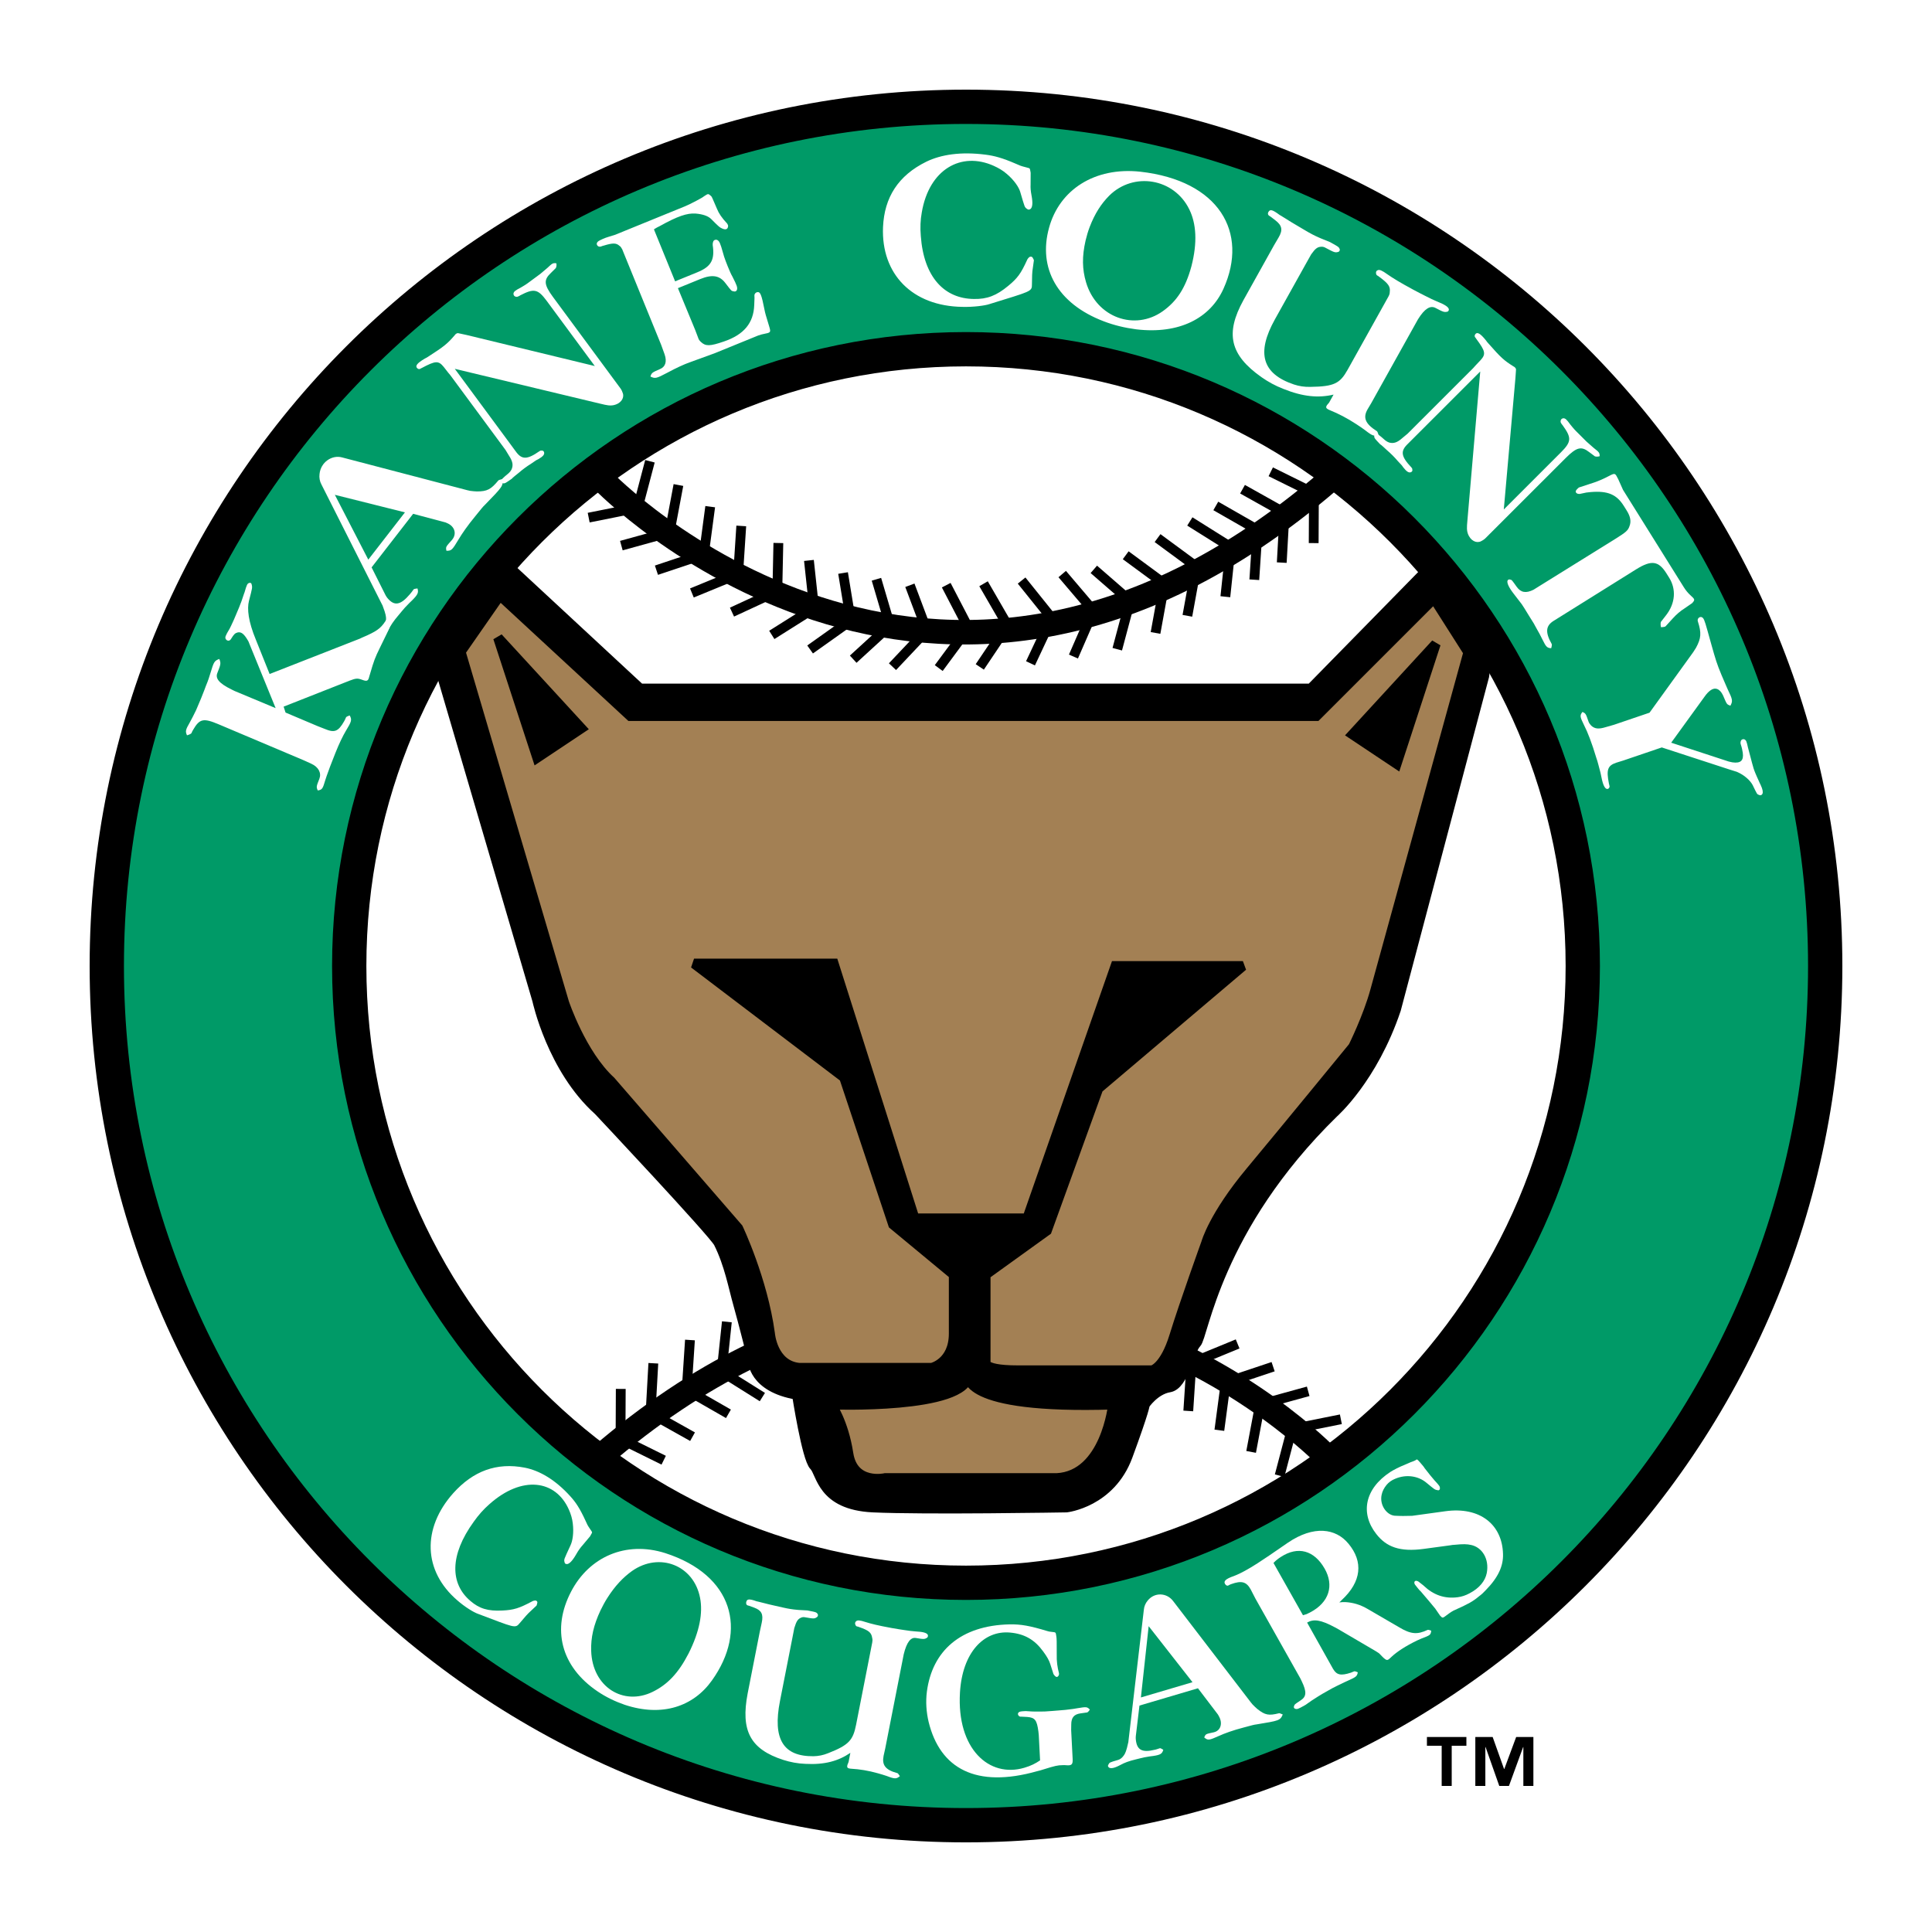
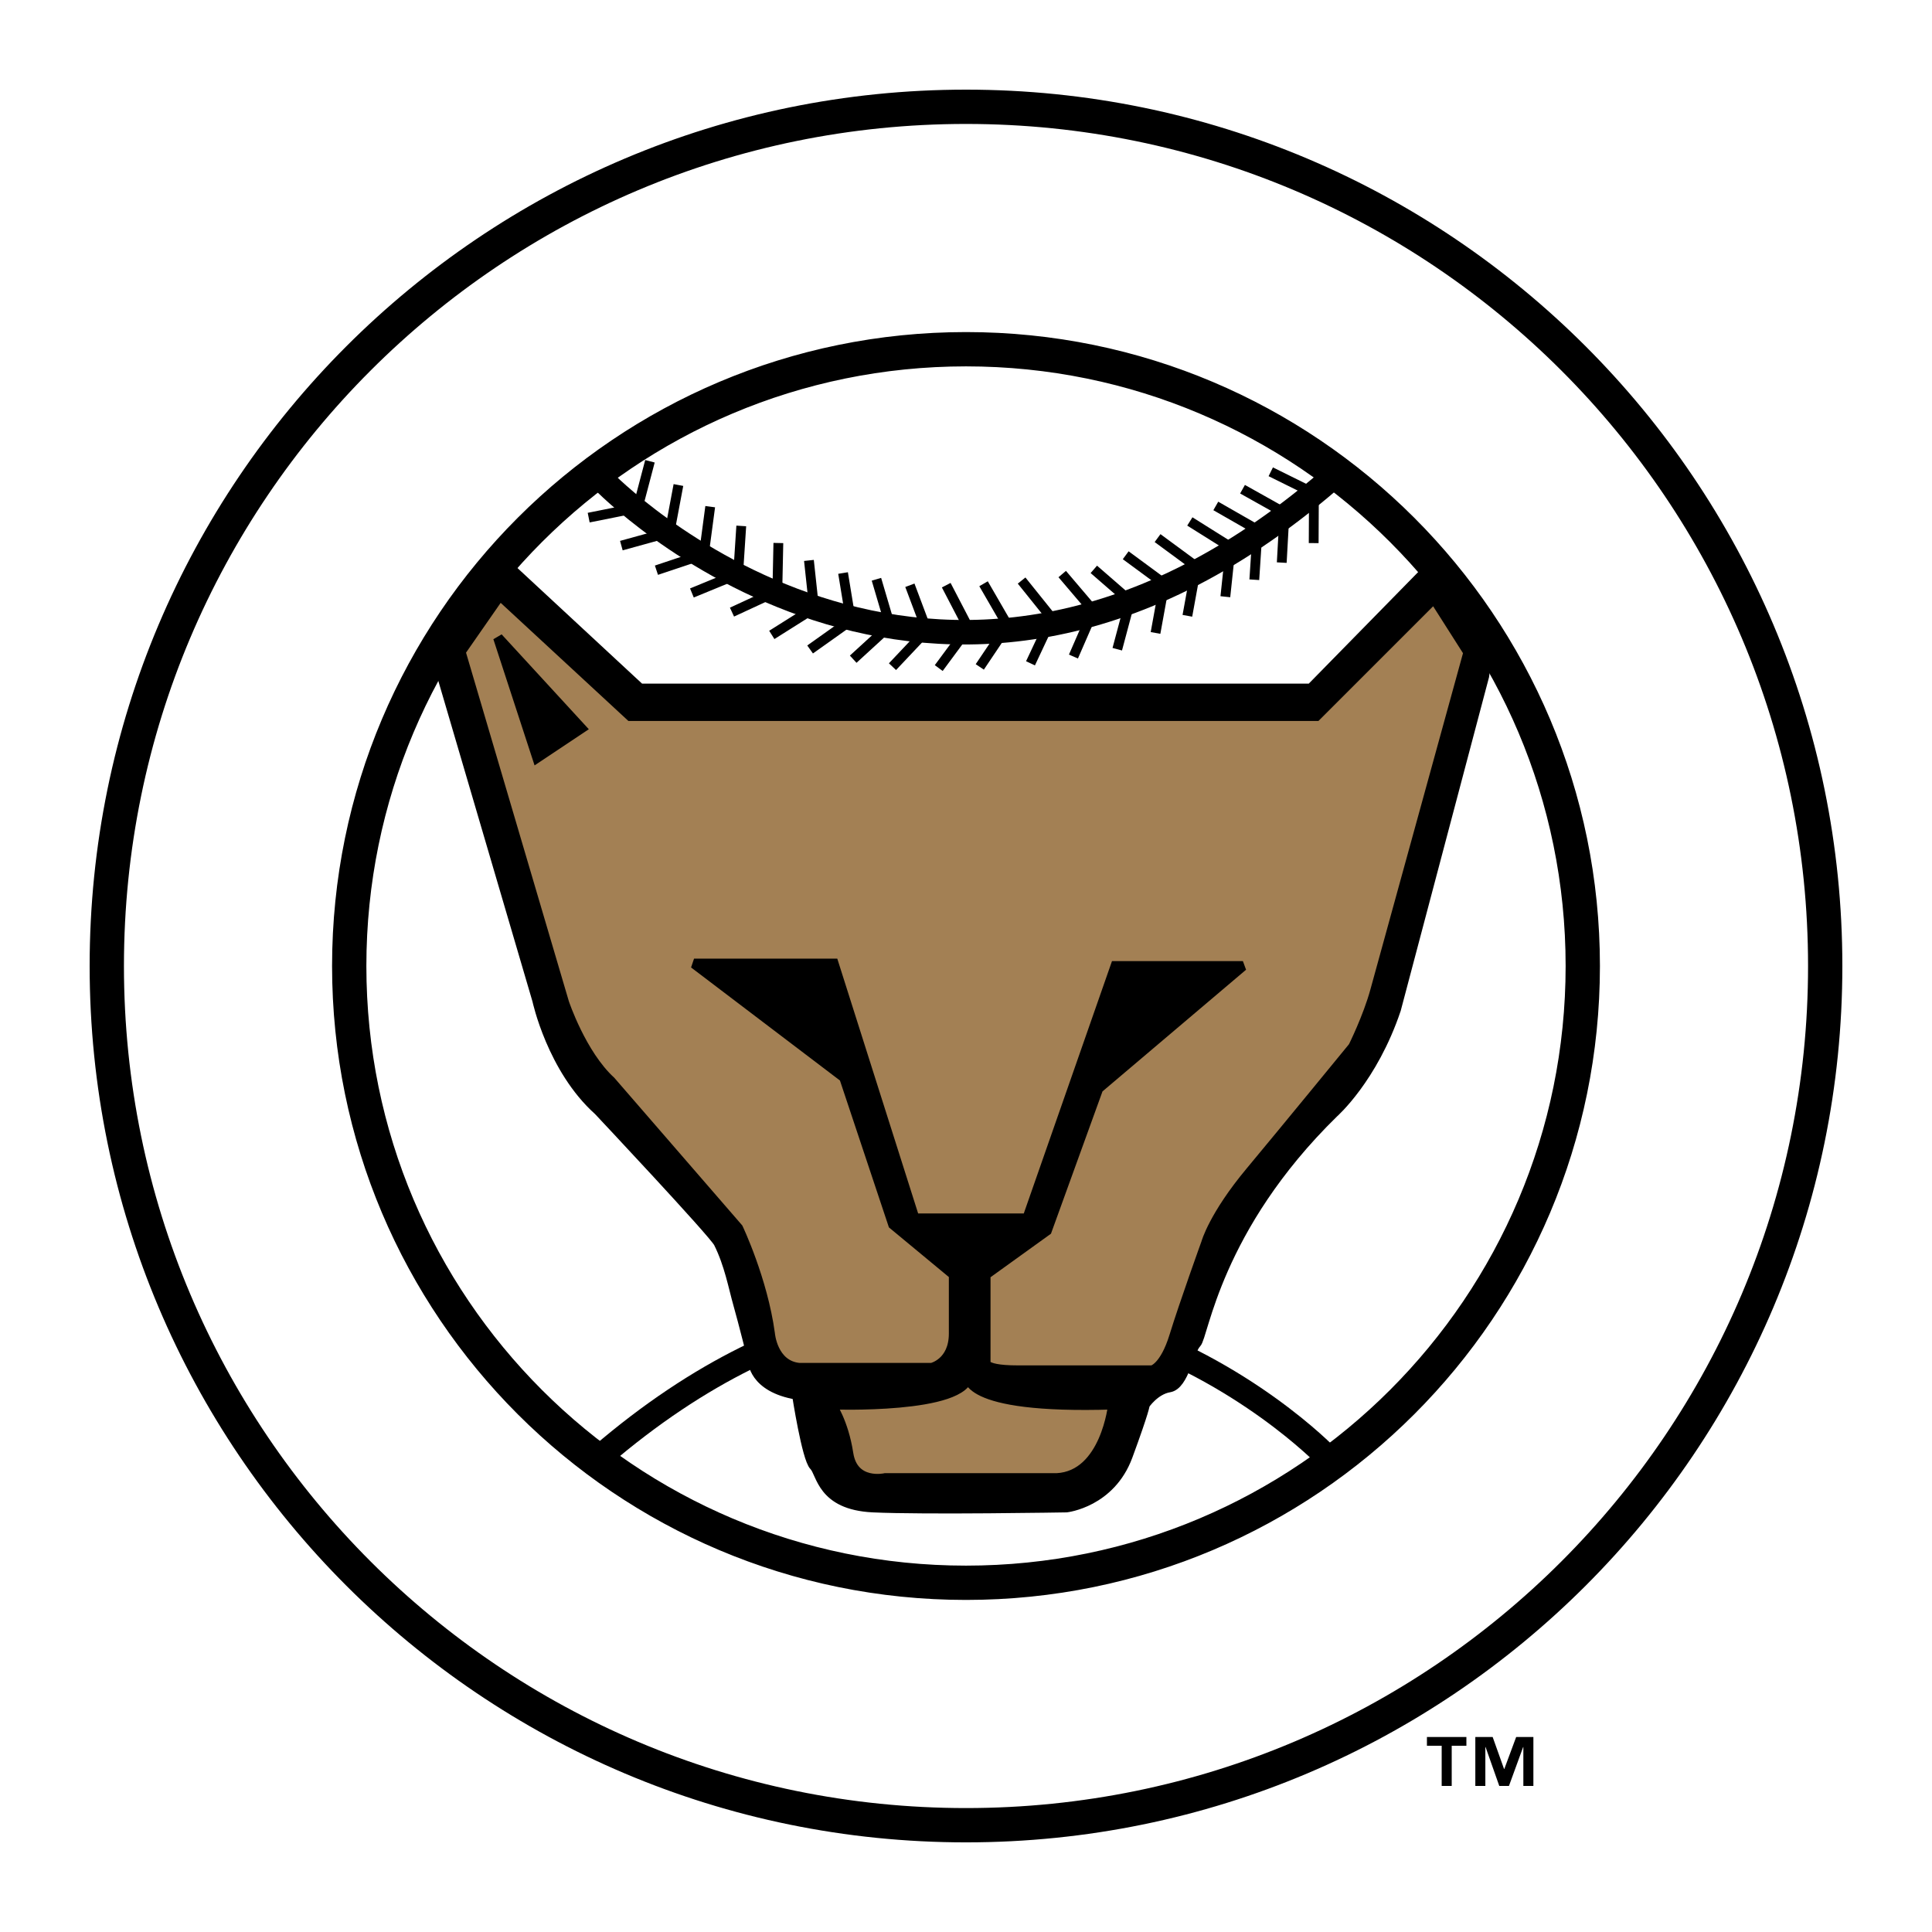
<svg xmlns="http://www.w3.org/2000/svg" version="1.0" id="Layer_1" x="0px" y="0px" width="192.756px" height="192.756px" viewBox="0 0 192.756 192.756" enable-background="new 0 0 192.756 192.756" xml:space="preserve">
  <g>
    <polygon fill-rule="evenodd" clip-rule="evenodd" fill="#FFFFFF" points="0,0 192.756,0 192.756,192.756 0,192.756 0,0  " />
    <path fill="none" stroke="#000000" stroke-width="2.445" stroke-miterlimit="2.613" d="M132.312,145.27   c0,0-32.756-33.979-72.357,0" />
-     <path fill="none" stroke="#000000" stroke-width="0.978" stroke-miterlimit="2.613" d="M133.779,141.602l-4.889,0.979   l-1.223,4.645 M130.519,138.811l-4.806,1.324l-0.888,4.721 M127.02,136.355l-4.729,1.58l-0.635,4.76 M123.479,134.084l-4.611,1.896   l-0.312,4.791 M119.48,132.174l-4.524,2.096l-0.102,4.801 M115.509,129.9l-4.219,2.656l0.514,4.775 M89.699,127.066l-2.121,4.514   l3.008,3.744 M77.224,130.096l-0.891,4.906l3.869,2.846 M61.933,138.572l-0.022,4.986l4.305,2.127 M65.183,136.014l-0.277,4.977   l4.19,2.348 M68.837,133.693l-0.327,4.975l4.167,2.389 M72.52,131.877l-0.526,4.959l4.068,2.551 M81.042,128.473l-1.287,4.818   l3.624,3.15 M85.415,127.742l-1.992,4.57l3.112,3.658 M94.758,126.707l-2.78,4.139l2.405,4.158 M98.853,126.592l-2.963,4.01   l2.215,4.26 M103.468,126.73l-3.423,3.627l1.688,4.494 M107.389,127.479l-3.677,3.367l1.358,4.607 M111.688,128.449l-4.064,2.887   l0.778,4.738" />
-     <path fill-rule="evenodd" clip-rule="evenodd" fill="#009A67" d="M34.842,96.378c0-33.984,27.551-61.536,61.536-61.536   c33.985,0,61.536,27.552,61.536,61.536c0,33.985-27.551,61.536-61.536,61.536C62.394,157.914,34.842,130.363,34.842,96.378   L34.842,96.378L34.842,96.378z M96.378,182.102c47.343,0,85.723-38.381,85.723-85.724s-38.38-85.723-85.723-85.723   c-47.342,0-85.723,38.38-85.723,85.723S49.036,182.102,96.378,182.102L96.378,182.102z" />
    <path fill="none" stroke="#000000" stroke-width="3.422" stroke-miterlimit="2.613" d="M34.842,96.378   c0-33.984,27.551-61.536,61.536-61.536c33.985,0,61.536,27.552,61.536,61.536c0,33.985-27.551,61.536-61.536,61.536   C62.394,157.914,34.842,130.363,34.842,96.378 M96.378,182.102c47.343,0,85.723-38.381,85.723-85.724s-38.38-85.723-85.723-85.723   c-47.342,0-85.723,38.38-85.723,85.723S49.036,182.102,96.378,182.102L96.378,182.102z" />
    <path fill-rule="evenodd" clip-rule="evenodd" stroke="#000000" stroke-width="0.978" stroke-miterlimit="2.613" d="   M43.638,65.883l9.961,33.917c0,0,1.467,6.844,6.112,11c0,0,11.489,12.223,11.978,13.201c1.077,2.152,1.481,4.447,1.956,6.111   c0.489,1.711,1.467,5.621,1.467,5.621s0,2.689,4.4,3.424c0,0,0.978,6.355,1.711,7.088c0.733,0.734,0.733,3.912,5.867,4.156   c5.134,0.244,19.312,0,19.312,0s4.4-0.488,6.111-5.133c1.711-4.646,1.711-5.135,1.711-5.135s0.979-1.467,2.445-1.711   c1.466-0.244,1.955-3.666,2.689-4.4c0.733-0.732,1.955-11.488,13.688-22.979c0,0,3.911-3.422,6.233-10.328l8.801-33.245   l0.366-2.628l-5.439-8.616l-12.223,12.467H63.866L49.505,55.372L43.638,65.883L43.638,65.883z" />
    <path fill-rule="evenodd" clip-rule="evenodd" fill="#A38054" stroke="#000000" stroke-width="0.978" stroke-miterlimit="2.613" d="   M69.244,96.133h13.934l8.067,25.423h11.245l8.801-25.179h12.712l-14.423,12.224l-5.134,14.178l-6.111,4.4v8.555   c0,0-0.734,0.979,3.178,0.979c3.911,0,13.444,0,13.444,0s1.223-0.244,2.2-3.422s3.179-9.289,3.179-9.289s0.733-2.689,4.4-7.09   c3.666-4.4,10.267-12.467,10.267-12.467s1.467-2.934,2.2-5.621c0.733-2.691,9.289-33.736,9.289-33.736l-3.423-5.378l-11.733,11.733   H62.888L49.872,59.406l-3.911,5.622l10.328,35.017c0,0,1.711,5.135,4.645,7.822l12.711,14.668c0,0,2.445,5.133,3.178,10.512   c0,0,0.244,3.178,2.933,3.422h13.2c0,0,2.2-0.488,2.2-3.422s0-5.867,0-5.867l-6.05-5.012l-4.889-14.666L69.244,96.133   L69.244,96.133z" />
    <path fill-rule="evenodd" clip-rule="evenodd" fill="#A38054" stroke="#000000" stroke-width="0.978" stroke-miterlimit="2.613" d="   M82.934,140.135c0,0,13.444,0.488,13.689-2.934c0,0-0.978,3.422,14.422,2.934c0,0-0.732,7.09-5.622,7.334H88.312   c0,0-3.178,0.734-3.667-2.445C84.156,141.846,82.934,140.135,82.934,140.135L82.934,140.135z" />
    <polygon fill-rule="evenodd" clip-rule="evenodd" stroke="#000000" stroke-width="0.978" stroke-miterlimit="2.613" points="   53.599,75.6 58,72.666 49.688,63.622 53.599,75.6  " />
-     <polygon fill-rule="evenodd" clip-rule="evenodd" stroke="#000000" stroke-width="0.978" stroke-miterlimit="2.613" points="   139.34,76.21 134.939,73.277 143.251,64.232 139.34,76.21  " />
    <path fill-rule="evenodd" clip-rule="evenodd" fill="#FFFFFF" d="M18.657,73.364c-0.182-0.409-0.145-0.549,0.275-1.281   c0.205-0.379,0.417-0.777,0.627-1.222l0.136-0.32l0.366-0.865l0.315-0.798l0.172-0.459c0.215-0.509,0.345-0.919,0.45-1.274   c0.332-1.102,0.38-1.214,0.881-1.401c0.174,0.428,0.153,0.53-0.187,1.385c-0.223,0.527,0.102,1.02,1.406,1.659   c0.094,0.04,0.199,0.106,0.312,0.154l4.091,1.708l-2.646-6.487c-0.025-0.099-0.077-0.188-0.129-0.276   c-0.4-0.68-0.678-0.863-1.02-0.787c-0.251,0.071-0.356,0.16-0.638,0.618c-0.032,0.076-0.101,0.134-0.163,0.175   c-0.142,0.073-0.311,0.001-0.385-0.14c-0.083-0.169-0.054-0.29,0.393-1.032c0.083-0.143,0.162-0.331,0.436-0.925l0.223-0.526   l0.127-0.302l0.143-0.339l0.251-0.647l0.27-0.796l0.032-0.075c0.224-0.792,0.283-0.878,0.443-0.943   c0.116-0.063,0.239,0.012,0.253,0.084c0.106,0.377,0.095,0.351-0.25,1.691c-0.206,0.8-0.07,2.055,0.688,3.884l1.371,3.419   l9.014-3.532l0.169-0.083l0.543-0.237c1.156-0.532,1.478-0.817,2.022-1.74c0.032-0.075,0.121-0.126,0.404-0.273   c0.24,0.324,0.216,0.38-0.124,1.08l-0.151,0.358l-0.227,0.481l-0.655,1.342c-0.479,0.974-0.596,1.301-0.948,2.505   c-0.029,0.121-0.078,0.234-0.113,0.374c-0.101,0.446-0.246,0.473-0.705,0.301c-0.459-0.172-0.623-0.152-1.258,0.089l-6.574,2.59   l0.193,0.591l3.199,1.353l0.685,0.268c0.998,0.422,1.365,0.289,1.959-0.747c0.074-0.124,0.122-0.237,0.177-0.369   c0.032-0.076,0.093-0.116,0.38-0.217c0.237,0.434,0.193,0.592-0.387,1.545c-0.306,0.513-0.663,1.25-1.049,2.219l-0.276,0.704   l-0.252,0.648c-0.319,0.863-0.404,1.115-0.465,1.312c-0.264,0.888-0.304,0.98-0.757,1.055c-0.16-0.356-0.144-0.394,0.163-1.173   c0.213-0.554-0.064-1.159-0.828-1.503l-0.82-0.37l-8.375-3.541c-1.543-0.652-1.923-0.592-2.583,0.549   c-0.067,0.105-0.107,0.199-0.154,0.312C19.059,73.201,18.962,73.271,18.657,73.364L18.657,73.364z" />
    <path fill-rule="evenodd" clip-rule="evenodd" fill="#FFFFFF" d="M38.092,60.266l-6.025-11.937c-0.17-0.313-0.23-0.669-0.188-1.025   c0.112-1.179,1.224-1.946,2.25-1.668l12.486,3.27c0.089,0.018,0.195,0.047,0.285,0.065c0.236,0.028,0.473,0.057,0.677,0.06   c1.035,0,1.401-0.206,2.135-1.084c0.037-0.05,0.107-0.073,0.402-0.154c0.117,0.685,0.037,0.752-1.754,2.596   c-0.169,0.152-0.333,0.363-0.912,1.077c-0.809,0.977-1.374,1.805-1.698,2.355c-0.637,1.057-0.7,1.137-1.211,1.128   c-0.079-0.397-0.063-0.385,0.549-1.074c0.508-0.588,0.296-1.347-0.46-1.675c-0.109-0.059-0.231-0.101-0.366-0.128l-3.043-0.809   l-4.145,5.345l1.402,2.793c0.056,0.095,0.112,0.19,0.18,0.269c0.67,0.804,1.288,0.74,2.238-0.385   c0.129-0.133,0.226-0.291,0.351-0.453c0.021-0.06,0.09-0.084,0.406-0.124c0.125,0.406,0.048,0.605-0.534,1.188   c-0.146,0.12-0.336,0.334-0.709,0.716l-0.268,0.311L39.8,61.331c-0.521,0.605-0.838,1.082-1.059,1.531   c-0.375,0.718-0.627,0.91-0.812,0.948c-0.144,0.018-0.24-0.057-0.238-0.159c-0.041-0.315-0.037-0.287,0.589-1.094   c0.15-0.195,0.232-0.466,0.237-0.773c0.015-0.22-0.044-0.577-0.304-1.243C38.188,60.443,38.148,60.36,38.092,60.266L38.092,60.266   L38.092,60.266z M40.401,51.119l-6.993-1.751l3.337,6.466L40.401,51.119L40.401,51.119z" />
    <path fill-rule="evenodd" clip-rule="evenodd" fill="#FFFFFF" d="M46.573,33.427l12.771,3.093l-4.794-6.494   c-0.898-1.216-1.286-1.26-2.648-0.559c-0.032,0.024-0.081,0.061-0.126,0.069c-0.083,0.06-0.188,0.088-0.275,0.075   c-0.199-0.03-0.293-0.19-0.271-0.333c0.042-0.183,0.146-0.284,0.715-0.579c0.209-0.129,0.464-0.266,0.694-0.436l0.148-0.109   l0.477-0.352l0.509-0.376l0.116-0.085c0.267-0.222,0.518-0.434,0.719-0.606c0.495-0.467,0.56-0.516,0.902-0.464   c0.032,0.18,0.006,0.352-0.056,0.473l-0.498,0.495c-0.717,0.682-0.7,1.152,0.222,2.401l6.735,9.123   c0.097,0.132,0.173,0.304,0.233,0.488c0.147,0.475-0.2,1.036-0.981,1.182c-0.299,0.042-0.475,0.045-1.348-0.174l-14.441-3.461   l5.546,7.513l0.521,0.708c0.603,0.85,1.126,0.871,2.382-0.007c0.067-0.049,0.128-0.069,0.213-0.056   c0.164-0.019,0.261,0.113,0.256,0.244c0.003,0.175-0.125,0.345-0.589,0.612l-0.222,0.113l-0.489,0.335   c-0.452,0.282-0.846,0.573-1.249,0.922l-0.383,0.308l-0.217,0.186c-0.021,0.041-0.071,0.078-0.104,0.102   c-0.604,0.42-0.653,0.456-0.812,0.447c-0.119,0.011-0.221-0.092-0.207-0.178c0.042-0.286,0.055-0.269,0.742-0.852   c0.12-0.114,0.21-0.232,0.272-0.354c0.18-0.411,0.133-0.783-0.247-1.366l-0.351-0.579l-0.085-0.116l-5.425-7.348l-0.21-0.251   l-0.453-0.58c-0.519-0.633-0.813-0.619-2.179,0.11c-0.062,0.021-0.095,0.044-0.128,0.068c-0.115,0.084-0.27,0.047-0.367-0.084   c-0.146-0.198-0.004-0.455,0.812-0.93c0.111-0.057,0.206-0.101,0.305-0.173c1.618-1.043,1.918-1.29,2.643-2.13   c0.112-0.158,0.206-0.203,0.296-0.218l0.017-0.012l0.269,0.055L46.573,33.427L46.573,33.427z" />
    <path fill-rule="evenodd" clip-rule="evenodd" fill="#FFFFFF" d="M64.892,37.565c0.131-0.384,0.168-0.399,0.955-0.742   c0.53-0.216,0.716-0.733,0.461-1.467l-0.34-0.942l-0.023-0.057l-3.502-8.589l-0.385-0.946l-0.035-0.03   c-0.045-0.113-0.129-0.211-0.217-0.264c-0.316-0.29-0.654-0.307-1.555-0.028c-0.084,0.012-0.178,0.051-0.254,0.081   c-0.094,0.039-0.204,0.04-0.284,0.006c-0.167-0.086-0.218-0.265-0.136-0.387c0.064-0.114,0.151-0.171,0.56-0.359   c0.095-0.039,0.188-0.077,0.284-0.116l0.292-0.096l0.667-0.207l0.132-0.053l0.794-0.325l1.457-0.594l4.578-1.866   c0.246-0.1,0.56-0.25,1.124-0.546c0.507-0.273,0.65-0.353,0.748-0.437c0.453-0.295,0.427-0.307,0.736-0.035   c0.069,0.06,0.107,0.154,0.589,1.282c0.176,0.435,0.472,0.888,1.014,1.461c0.058,0.087,0.097,0.181,0.089,0.273   c-0.043,0.326-0.278,0.4-0.735,0.145c-0.114-0.063-0.236-0.146-0.95-0.871c-0.255-0.248-0.636-0.424-1.271-0.518   c-0.824-0.127-1.634,0.048-3.219,0.871l-0.65,0.353l-0.238,0.119l-0.144,0.081l-0.192,0.123l2.113,5.185l2.194-0.895   c1.38-0.563,1.779-1.211,1.556-2.731c-0.008-0.128,0.01-0.246,0.055-0.353c0.067-0.159,0.264-0.217,0.405-0.143   c0.202,0.116,0.29,0.279,0.57,1.291c0.098,0.402,0.371,1.128,0.715,1.915c0.061,0.152,0.15,0.314,0.23,0.458   c0.447,0.877,0.497,1.056,0.453,1.272c-0.029,0.144-0.154,0.217-0.271,0.199c-0.335-0.062-0.248-0.01-0.898-0.848   c-0.566-0.74-1.288-0.887-2.499-0.394l-2.231,0.91l1.716,4.154l0.305,0.803c0.042,0.158,0.142,0.295,0.279,0.415   c0.461,0.43,0.882,0.435,2.295-0.053c1.995-0.68,2.954-1.844,3.019-3.635c0.037-0.721,0.029-0.85,0.018-0.934   c-0.017-0.148,0.097-0.303,0.255-0.347c0.326-0.066,0.438,0.153,0.768,1.828c0.039,0.205,0.102,0.465,0.461,1.621   c0.167,0.572,0.149,0.58-0.587,0.725c-0.102,0.02-0.223,0.046-0.534,0.151l-0.908,0.371l-3.443,1.403l-2.498,0.908   c-0.556,0.205-1.211,0.494-2.243,1.047C65.481,37.766,65.359,37.794,64.892,37.565L64.892,37.565z" />
    <path fill-rule="evenodd" clip-rule="evenodd" fill="#FFFFFF" d="M88.099,22.659c0.13-2.964,1.515-5.146,4.319-6.526   c1.462-0.712,3.441-1.02,5.917-0.701c0.88,0.112,1.68,0.328,3.014,0.905c0.411,0.18,0.556,0.239,0.657,0.259l0.655,0.176   l0.021,0.02c0.062,0,0.082,0.06,0.147,0.448c0.002,0.082,0.002,0.163-0.007,1.165c-0.017,0.306,0.007,0.653,0.095,1.101   c0.151,0.795,0.074,1.144-0.067,1.31c-0.101,0.103-0.243,0.125-0.326,0.064c-0.329-0.221-0.246-0.099-0.735-1.729   c-0.126-0.448-0.584-1.158-1.348-1.803c-0.371-0.323-0.804-0.583-1.297-0.803c-3.245-1.455-6.453,0.339-7.18,4.659   c-0.135,0.738-0.167,1.515-0.096,2.331c0.291,4.124,2.359,6.266,5.302,6.294c1.308,0.026,2.244-0.332,3.417-1.306   c0.933-0.766,1.274-1.24,1.892-2.596c0.04-0.103,0.121-0.185,0.201-0.268c0.123-0.083,0.266-0.064,0.328,0.017   c0.062,0.101,0.104,0.183,0.146,0.284l-0.151,1.084c-0.02,0.165-0.037,0.389-0.047,1.329c0.009,0.735-0.095,0.676-4.248,1.969   c-0.428,0.148-1.59,0.304-2.673,0.275C91.009,30.554,87.906,27.34,88.099,22.659L88.099,22.659z" />
    <path fill-rule="evenodd" clip-rule="evenodd" fill="#FFFFFF" d="M104.667,22.713c1.033-3.765,4.531-6.074,9.099-5.582   c7.857,0.885,10.833,6.058,8.305,11.668c-1.317,2.939-4.4,4.571-8.712,4.058c-1.121-0.145-2.213-0.407-3.252-0.805   C105.488,30.287,103.546,26.75,104.667,22.713L104.667,22.713L104.667,22.713z M108.355,28.162   c1.054,3.555,4.881,4.855,7.644,2.895c1.395-0.988,2.28-2.309,2.866-4.479c0.62-2.394,0.484-4.275-0.205-5.681   c-1.519-3.119-5.562-3.779-7.99-1.379c-0.807,0.813-1.441,1.795-1.95,3.122c-0.17,0.443-0.3,0.895-0.41,1.352   C107.941,25.603,107.972,26.872,108.355,28.162L108.355,28.162z" />
    <path fill-rule="evenodd" clip-rule="evenodd" fill="#FFFFFF" d="M130.345,26.216l-3.143,5.639   c-1.88,3.373-1.278,5.438,1.894,6.505c0.513,0.168,1.049,0.257,1.645,0.238c2.379-0.031,2.952-0.343,3.717-1.717l3.512-6.299   l0.557-1c0.069-0.125,0.132-0.278,0.13-0.442c0.07-0.545-0.118-0.837-1.048-1.52c-0.062-0.058-0.133-0.097-0.205-0.137   c-0.053-0.029-0.104-0.105-0.11-0.178c-0.046-0.167,0.032-0.31,0.171-0.35c0.178-0.065,0.394,0.008,0.978,0.428   c0.489,0.342,1.2,0.786,2.531,1.504l0.759,0.4l0.474,0.24c0.474,0.242,0.824,0.412,1.129,0.536c0.879,0.351,1.118,0.553,1.201,0.74   c0.05,0.122-0.02,0.246-0.113,0.288c-0.324,0.077-0.404,0.055-1.218-0.375c-0.492-0.251-1.054,0.044-1.733,1.139   c-0.08,0.143-0.169,0.303-0.249,0.446l-4.417,7.923l-0.376,0.633c-0.448,0.803-0.246,1.406,0.928,2.154   c0.053,0.03,0.088,0.095,0.185,0.383c-0.438,0.154-0.617,0.1-1.334-0.463c-0.282-0.204-0.584-0.419-0.877-0.605   c-0.925-0.609-1.836-1.071-2.6-1.379c-0.459-0.186-0.49-0.296-0.334-0.536l0.068-0.08l0.136-0.158l0.169-0.304l0.277-0.499   c-1.506,0.353-3.045,0.22-5.013-0.572c-0.809-0.312-1.522-0.709-2.179-1.169c-3.157-2.227-3.628-4.36-1.805-7.672l3.063-5.496   l0.455-0.775c0.437-0.739,0.337-1.192-0.316-1.697c-0.522-0.408-0.593-0.448-0.646-0.477c-0.106-0.06-0.155-0.227-0.037-0.396   c0.157-0.24,0.376-0.211,1.1,0.333l0.126,0.07l1.095,0.68l0.633,0.375l0.686,0.406c0.543,0.327,0.981,0.547,1.357,0.71l0.207,0.091   l0.915,0.37c0.073,0.041,0.144,0.08,0.215,0.12c0.589,0.329,0.679,0.378,0.744,0.555c0.066,0.13-0.013,0.273-0.124,0.305   c-0.333,0.095-0.404,0.055-1.307-0.424c-0.125-0.07-0.252-0.094-0.371-0.09c-0.403,0.009-0.611,0.174-1.03,0.759L130.345,26.216   L130.345,26.216z" />
    <path fill-rule="evenodd" clip-rule="evenodd" fill="#FFFFFF" d="M151.193,37.741l-1.159,13.088l5.708-5.705   c1.068-1.069,1.055-1.459,0.158-2.702c-0.028-0.029-0.07-0.073-0.086-0.116c-0.072-0.072-0.116-0.173-0.114-0.26   c0-0.202,0.144-0.317,0.288-0.317c0.188,0.014,0.304,0.101,0.679,0.622c0.159,0.188,0.332,0.419,0.534,0.621l0.13,0.131l0.42,0.418   l0.446,0.447l0.102,0.101c0.261,0.232,0.505,0.448,0.708,0.622c0.535,0.419,0.593,0.477,0.593,0.824   c-0.174,0.057-0.348,0.057-0.478,0.014l-0.562-0.419c-0.78-0.606-1.243-0.52-2.34,0.577l-8.021,8.015   c-0.116,0.116-0.274,0.218-0.448,0.304c-0.448,0.217-1.055-0.044-1.314-0.794c-0.086-0.289-0.114-0.462-0.028-1.358l1.275-14.792   l-6.604,6.601l-0.622,0.621c-0.751,0.723-0.693,1.242,0.36,2.354c0.058,0.059,0.088,0.116,0.088,0.203   c0.043,0.159-0.072,0.274-0.204,0.288c-0.171,0.029-0.36-0.072-0.692-0.491l-0.145-0.202l-0.404-0.434   c-0.346-0.404-0.692-0.751-1.097-1.098l-0.361-0.333l-0.217-0.187c-0.044-0.015-0.086-0.058-0.116-0.087   c-0.506-0.534-0.548-0.578-0.563-0.737c-0.028-0.115,0.06-0.23,0.146-0.23c0.288,0,0.274,0.014,0.953,0.606   c0.13,0.101,0.26,0.174,0.39,0.217c0.433,0.116,0.795,0.015,1.314-0.448l0.521-0.433l0.102-0.101l6.458-6.456l0.217-0.245   l0.506-0.534c0.549-0.606,0.492-0.896-0.434-2.138c-0.028-0.059-0.058-0.087-0.086-0.117c-0.101-0.101-0.086-0.259,0.028-0.375   c0.174-0.173,0.449-0.072,1.04,0.665c0.072,0.101,0.13,0.188,0.218,0.275c1.271,1.444,1.56,1.705,2.499,2.297   c0.173,0.087,0.23,0.173,0.259,0.261l0.016,0.014l-0.016,0.274L151.193,37.741L151.193,37.741z" />
    <path fill-rule="evenodd" clip-rule="evenodd" fill="#FFFFFF" d="M161.93,48.877l6.06,9.703c0.194,0.312,0.413,0.584,0.684,0.826   c0.442,0.398,0.446,0.443,0.147,0.774l-0.018,0.011l-0.724,0.5c-0.433,0.271-0.823,0.611-1.18,1.003l-0.715,0.784   c-0.041,0.049-0.14,0.085-0.468,0.098c-0.046-0.188-0.046-0.381-0.014-0.521l0.507-0.654c0.968-1.229,1.026-2.64,0.321-3.766   l-0.249-0.398c-0.8-1.282-1.5-1.399-3.059-0.425l-7.71,4.816l-0.503,0.313c-0.78,0.487-0.866,1.119-0.204,2.295   c0.032,0.052,0.041,0.142-0.042,0.436c-0.396-0.018-0.518-0.134-0.849-0.819c-0.192-0.386-0.396-0.788-0.726-1.354l-0.155-0.287   l-0.477-0.763c-0.437-0.738-0.584-0.936-0.693-1.109l-0.031-0.051l-0.764-0.992c-0.585-0.743-0.692-1.109-0.676-1.312   c0.025-0.112,0.103-0.184,0.204-0.175c0.271,0.048,0.204,0.018,0.721,0.73c0.414,0.585,0.927,0.673,1.68,0.299l0.59-0.368   l7.618-4.733c1.021-0.64,1.225-0.814,1.368-1.241c0.178-0.449,0.113-0.938-0.266-1.544l-0.293-0.468   c-0.714-1.144-1.586-1.538-3.326-1.391c-0.136,0.013-0.289,0.037-0.425,0.048l-0.64,0.135l-0.046,0.005   c-0.074-0.003-0.175-0.011-0.253-0.06c-0.117-0.071-0.146-0.197-0.082-0.285c0.071-0.118,0.182-0.21,0.274-0.293l0.019-0.01   l1.539-0.504c0.435-0.152,0.911-0.353,1.437-0.632c0.638-0.327,0.62-0.316,0.938,0.305L161.93,48.877L161.93,48.877z" />
    <path fill-rule="evenodd" clip-rule="evenodd" fill="#FFFFFF" d="M172.645,70.407c-0.395-0.146-0.343-0.121-0.736-1.023   c-0.32-0.689-0.806-0.848-1.27-0.497c-0.173,0.124-0.366,0.319-0.584,0.631l-3.319,4.581l5.562,1.821   c0.175,0.07,0.356,0.095,0.544,0.139c0.84,0.125,1.142-0.194,1.035-0.956c-0.035-0.226-0.088-0.51-0.2-0.838   c-0.039-0.116-0.034-0.227,0.012-0.35c0.057-0.148,0.25-0.215,0.386-0.132c0.137,0.084,0.188,0.174,0.329,0.838l0.012,0.039   l0.232,0.871l0.145,0.555l0.106,0.375c0.06,0.239,0.152,0.509,0.413,1.09l0.269,0.599l0.066,0.128   c0.235,0.503,0.257,0.754,0.199,0.903c-0.045,0.123-0.174,0.188-0.271,0.157c-0.318-0.108-0.233-0.05-0.71-1.01   c-0.243-0.457-0.813-0.996-1.572-1.321l-0.823-0.26l-6.674-2.176l-3.85,1.31l-0.703,0.217c-0.851,0.29-0.989,0.705-0.723,2.06   c0.026,0.077,0.026,0.142,0.053,0.219c0.025,0.078,0.025,0.142-0.018,0.201c-0.045,0.123-0.182,0.169-0.284,0.118   c-0.155-0.076-0.331-0.34-0.485-1.108c-0.047-0.265-0.126-0.626-0.331-1.354c-0.053-0.22-0.125-0.433-0.197-0.645   c-0.423-1.433-0.889-2.611-1.195-3.197c-0.432-0.89-0.465-0.987-0.183-1.362c0.331,0.146,0.343,0.185,0.606,0.958   c0.054,0.156,0.163,0.29,0.268,0.406c0.344,0.314,0.712,0.383,1.474,0.146l0.787-0.225l3.56-1.21l4.356-6.035   c0.102-0.143,0.179-0.298,0.281-0.441c0.518-0.953,0.553-1.483,0.185-2.63c-0.033-0.097-0.021-0.188,0.018-0.266   c0.077-0.155,0.251-0.214,0.381-0.151c0.181,0.089,0.253,0.238,0.551,1.302l0.396,1.418c0.422,1.497,0.541,1.91,1.014,3.044   c0.341,0.812,0.492,1.128,0.609,1.411C172.867,69.792,172.893,69.934,172.645,70.407L172.645,70.407z" />
    <path fill-rule="evenodd" clip-rule="evenodd" fill="#FFFFFF" d="M45.219,148.975c1.98-2.209,4.329-3.094,7.15-2.543   c1.466,0.293,3.032,1.193,4.542,2.865c0.538,0.594,0.954,1.219,1.509,2.432c0.17,0.375,0.231,0.504,0.29,0.578l0.342,0.514   l0.002,0.027c0.042,0.033,0.018,0.092-0.184,0.43c-0.052,0.062-0.104,0.127-0.748,0.893c-0.207,0.227-0.412,0.508-0.637,0.904   c-0.402,0.699-0.678,0.924-0.881,0.971c-0.136,0.02-0.249-0.045-0.267-0.139c-0.087-0.359-0.107-0.219,0.593-1.754   c0.197-0.42,0.333-1.23,0.216-2.166c-0.052-0.463-0.184-0.912-0.385-1.365c-1.319-2.988-4.685-3.451-7.941-0.543   c-0.564,0.492-1.081,1.07-1.552,1.74c-2.428,3.346-2.361,6.188-0.342,7.902c0.889,0.771,1.765,1.035,3.198,0.961   c1.133-0.055,1.672-0.223,2.965-0.912c0.092-0.057,0.2-0.074,0.309-0.09c0.138,0.006,0.225,0.102,0.216,0.201   c-0.021,0.113-0.044,0.199-0.08,0.303l-0.795,0.748c-0.118,0.117-0.273,0.279-0.88,0.998c-0.463,0.572-0.496,0.465-4.196-0.928   c-0.39-0.133-1.294-0.682-2.026-1.326C42.2,156.732,42.102,152.471,45.219,148.975L45.219,148.975z" />
    <path fill-rule="evenodd" clip-rule="evenodd" fill="#FFFFFF" d="M56.974,158.803c1.799-3.463,5.452-5.1,9.4-3.848   c6.783,2.193,8.223,7.703,4.662,12.695c-1.859,2.619-4.983,3.672-8.698,2.441c-0.964-0.332-1.874-0.771-2.706-1.332   C55.936,166.268,55.034,162.516,56.974,158.803L56.974,158.803L56.974,158.803z M58.982,164.699c0.109,3.617,3.21,5.525,6.126,4.1   c1.47-0.719,2.567-1.844,3.596-3.842c1.11-2.209,1.429-4.051,1.144-5.529c-0.622-3.273-4.065-4.6-6.786-2.693   c-0.907,0.65-1.702,1.49-2.465,2.688c-0.254,0.398-0.476,0.812-0.681,1.236C59.213,162.156,58.943,163.387,58.982,164.699   L58.982,164.699z" />
    <path fill-rule="evenodd" clip-rule="evenodd" fill="#FFFFFF" d="M79.063,163.379l-1.245,6.334   c-0.745,3.789,0.317,5.537,3.34,5.506c0.489-0.008,0.976-0.1,1.486-0.311c2.05-0.807,2.464-1.287,2.768-2.83l1.39-7.076l0.22-1.123   c0.028-0.141,0.042-0.305-0.003-0.459c-0.082-0.537-0.322-0.75-1.304-1.088c-0.069-0.035-0.141-0.049-0.213-0.062   c-0.055-0.012-0.119-0.066-0.143-0.133c-0.085-0.141-0.053-0.303,0.056-0.385c0.136-0.119,0.343-0.119,0.958,0.084   c0.512,0.162,1.243,0.348,2.582,0.59l0.762,0.129l0.474,0.072c0.473,0.072,0.819,0.119,1.116,0.137   c0.854,0.043,1.113,0.156,1.234,0.303c0.074,0.098,0.046,0.238-0.023,0.309c-0.26,0.178-0.336,0.184-1.152,0.045   c-0.491-0.076-0.9,0.385-1.203,1.637c-0.031,0.16-0.066,0.342-0.098,0.502l-1.749,8.9l-0.16,0.719   c-0.178,0.9,0.155,1.402,1.366,1.725c0.054,0.01,0.101,0.061,0.26,0.301c-0.337,0.287-0.508,0.295-1.274,0   c-0.299-0.1-0.616-0.203-0.919-0.283c-0.958-0.273-1.868-0.41-2.61-0.451c-0.444-0.025-0.501-0.119-0.428-0.396l0.038-0.096   l0.076-0.193l0.066-0.342l0.11-0.561c-1.211,0.824-2.578,1.201-4.488,1.098c-0.781-0.029-1.503-0.172-2.19-0.389   c-3.313-1.066-4.28-2.924-3.569-6.635l1.213-6.174l0.191-0.879c0.183-0.838-0.021-1.232-0.718-1.494   c-0.558-0.213-0.631-0.229-0.684-0.238c-0.108-0.021-0.193-0.162-0.136-0.359c0.074-0.277,0.27-0.322,1.04-0.047l0.126,0.025   l1.125,0.283l0.646,0.148l0.699,0.158c0.556,0.129,0.992,0.193,1.361,0.225l0.202,0.02l0.89,0.049   c0.072,0.016,0.145,0.029,0.217,0.043c0.594,0.117,0.685,0.135,0.788,0.279c0.093,0.102,0.061,0.262-0.027,0.328   c-0.263,0.199-0.335,0.184-1.242,0.027c-0.125-0.025-0.242-0.006-0.344,0.037c-0.346,0.139-0.483,0.363-0.694,1.049L79.063,163.379   L79.063,163.379z" />
-     <path fill-rule="evenodd" clip-rule="evenodd" fill="#FFFFFF" d="M103.769,175.633l-0.131-2.529   c-0.006-0.123-0.03-0.244-0.036-0.346c-0.15-1.16-0.348-1.395-1.124-1.457l-0.59-0.031l-0.056,0.004   c-0.072,0.002-0.149-0.035-0.189-0.092c-0.114-0.098-0.105-0.262-0.017-0.328c0.088-0.086,0.179-0.111,0.601-0.133   c0.093-0.004,0.185-0.01,0.277,0.006c0.313,0.025,0.701,0.047,1.253,0.037c0.296,0.006,0.662-0.012,1.304-0.066l0.623-0.051   l0.624-0.053c0.623-0.074,0.952-0.111,1.188-0.164c0.895-0.148,0.967-0.152,1.24,0.141c-0.085,0.127-0.172,0.234-0.262,0.279   l-0.018,0.002l-0.677,0.096c-0.621,0.094-0.899,0.414-0.9,1.109l-0.008,0.553l0.009,0.184l0.111,2.162l0.028,0.553   c0.027,0.551-0.113,0.66-0.669,0.607c-0.11-0.016-0.239-0.01-0.35-0.004c-0.46,0.004-0.733,0.059-1.894,0.424   c-0.216,0.072-0.416,0.125-0.635,0.178c-6.097,1.723-9.678-0.262-10.819-4.908c-0.235-0.99-0.307-2.031-0.175-3.039   c0.529-4.037,3.344-6.596,8.253-6.703c1.141-0.02,2.014,0.141,3.753,0.666c0.112,0.035,0.242,0.07,0.409,0.08   c0.481,0.059,0.424,0,0.502,0.467c0.03,0.223,0.044,0.488,0.037,1.777c-0.021,0.676,0.066,1.307,0.226,1.891   c0.004,0.082,0.009,0.164-0.044,0.229c-0.118,0.211-0.285,0.178-0.484-0.119l-0.02-0.02l-0.329-1.027   c-0.109-0.342-0.312-0.719-0.709-1.252c-0.832-1.145-1.839-1.746-3.299-1.875c-2.608-0.236-4.758,1.982-4.996,5.982   c-0.336,5.623,2.907,8.547,6.424,7.506C102.875,176.17,103.306,175.943,103.769,175.633L103.769,175.633z" />
    <path fill-rule="evenodd" clip-rule="evenodd" fill="#FFFFFF" d="M112.591,173.664l1.529-13.047c0.03-0.348,0.166-0.666,0.379-0.92   c0.685-0.863,1.911-0.799,2.542,0.037l7.74,10.092c0.06,0.066,0.123,0.154,0.182,0.223c0.163,0.164,0.327,0.33,0.479,0.455   c0.778,0.623,1.159,0.68,2.158,0.428c0.053-0.016,0.117,0.008,0.382,0.121c-0.261,0.609-0.355,0.617-2.64,0.994   c-0.206,0.018-0.436,0.086-1.234,0.299c-1.104,0.285-1.951,0.6-2.475,0.84c-1.019,0.449-1.106,0.477-1.486,0.162   c0.142-0.361,0.148-0.342,0.959-0.518c0.682-0.158,0.908-0.887,0.505-1.598c-0.053-0.113-0.122-0.221-0.21-0.322l-1.881-2.471   l-5.836,1.727l-0.364,3.047c-0.007,0.109-0.014,0.217-0.001,0.32c0.096,1.037,0.593,1.359,1.88,1.043   c0.165-0.027,0.317-0.094,0.493-0.146c0.048-0.035,0.112-0.012,0.37,0.146c-0.113,0.396-0.271,0.506-1.007,0.617   c-0.17,0.008-0.422,0.061-0.898,0.139l-0.358,0.084l-0.464,0.115c-0.699,0.164-1.182,0.35-1.576,0.572   c-0.646,0.342-0.934,0.342-1.092,0.26c-0.118-0.072-0.152-0.189-0.1-0.27c0.131-0.271,0.118-0.248,1-0.508   c0.211-0.062,0.412-0.229,0.572-0.467c0.123-0.166,0.259-0.482,0.402-1.164C112.572,173.859,112.584,173.771,112.591,173.664   L112.591,173.664L112.591,173.664z M118.977,167.834l-4.375-5.59l-0.774,7.111L118.977,167.834L118.977,167.834z" />
    <path fill-rule="evenodd" clip-rule="evenodd" fill="#FFFFFF" d="M129.738,167.457l-4.49-7.975l-0.468-0.91   c-0.42-0.75-0.888-0.908-1.956-0.52c-0.09,0.027-0.187,0.082-0.282,0.135s-0.236-0.008-0.327-0.168   c-0.139-0.25,0.026-0.482,0.892-0.779c0.765-0.289,1.84-0.893,3.531-2.051l1.857-1.275c2.58-1.75,4.779-1.439,6.044,0.102   c1.486,1.791,1.316,3.781-0.684,5.629c-0.076,0.09-0.162,0.162-0.232,0.225c0.2-0.018,0.401-0.037,0.595-0.029   c0.762,0.043,1.485,0.246,2.24,0.689l3.096,1.801c1.209,0.729,1.845,0.77,2.878,0.283c0.059-0.008,0.116-0.018,0.361,0.08   c-0.055,0.428-0.086,0.445-0.99,0.789c-0.139,0.055-0.268,0.127-0.406,0.18c-1.195,0.578-2.021,1.135-2.535,1.609   c-0.448,0.439-0.475,0.43-0.839,0.119l-0.092-0.09l-0.25-0.258c-0.065-0.08-0.174-0.158-0.458-0.328l-3.674-2.156   c-0.125-0.07-0.238-0.123-0.337-0.186c-1.476-0.791-2.146-0.859-2.803-0.49l2.276,4.062l0.249,0.447l0.071,0.123   c0.354,0.598,0.768,0.695,1.766,0.369c0.105-0.035,0.202-0.09,0.309-0.125c0.049-0.027,0.132-0.027,0.387,0.088   c-0.075,0.393-0.145,0.455-0.987,0.834c-0.187,0.082-0.421,0.188-1.099,0.521l-0.46,0.234l-0.448,0.252   c-0.369,0.207-0.689,0.387-0.937,0.547c-0.503,0.307-0.837,0.541-1.122,0.746c-0.085,0.072-0.183,0.127-0.278,0.18   c-0.61,0.342-0.716,0.379-0.888,0.334c-0.12-0.025-0.18-0.133-0.161-0.213c0.069-0.252,0.063-0.225,0.691-0.646   c0.574-0.367,0.599-0.852,0.093-1.902C129.821,167.645,129.789,167.547,129.738,167.457L129.738,167.457L129.738,167.457z    M129.998,161.152l0.181-0.055l0.182-0.055c0.095-0.055,0.217-0.1,0.313-0.152c1.965-1.008,2.438-2.725,1.482-4.393   c-1.035-1.809-2.65-2.285-4.378-1.152c-0.263,0.17-0.499,0.35-0.722,0.592L129.998,161.152L129.998,161.152z" />
    <path fill-rule="evenodd" clip-rule="evenodd" fill="#FFFFFF" d="M144.673,154.178l-2.641,0.357   c-2.366,0.316-3.712-0.186-4.727-1.496c-1.586-2.027-1.185-4.482,1.416-6.186c0.363-0.223,0.812-0.461,1.507-0.746l0.528-0.227   l0.168-0.059c0.222-0.076,0.333-0.143,0.404-0.201c0.058-0.047,0.136,0.02,0.658,0.648c0.051,0.062,0.104,0.127,0.142,0.201   c0.442,0.562,0.729,0.936,0.989,1.223l0.275,0.303l0.156,0.189c0.065,0.078,0.116,0.168,0.112,0.277   c0.021,0.143-0.079,0.252-0.201,0.221c-0.326-0.049-0.324-0.076-1.146-0.75c-0.793-0.668-1.988-0.871-3.103-0.4   c-0.362,0.141-0.657,0.359-0.873,0.617c-0.26,0.32-0.423,0.643-0.492,0.992c-0.219,1.004,0.493,2.006,1.296,2.082   c0.273,0.012,0.547,0.025,0.835,0.025l0.916-0.016l3.301-0.455c3.468-0.484,5.692,1.334,5.764,4.273   c0.034,1.166-0.45,2.309-1.734,3.613c-0.2,0.219-0.415,0.422-0.653,0.594c-0.651,0.539-1.016,0.734-2.367,1.35   c-0.235,0.09-0.503,0.258-0.927,0.584c-0.338,0.254-0.354,0.266-0.603-0.006l-0.012-0.016l-0.465-0.678   c-0.078-0.094-0.157-0.189-0.601-0.723l-0.834-0.98l-0.133-0.129c-0.052-0.062-0.104-0.125-0.17-0.203   c-0.3-0.363-0.338-0.41-0.347-0.537c-0.022-0.113,0.063-0.211,0.187-0.205c0.081,0.012,0.176,0.039,0.256,0.105l0.477,0.373   l0.014,0.018c0.987,0.932,2.093,1.316,3.387,1.146c0.411-0.051,0.801-0.186,1.165-0.381c1.02-0.527,1.583-1.26,1.736-2.023   c0.277-1.424-0.47-2.582-1.567-2.812c-0.406-0.088-0.776-0.102-1.613-0.018C144.989,154.127,144.839,154.146,144.673,154.178   L144.673,154.178z" />
    <path fill="none" stroke="#000000" stroke-width="2.445" stroke-miterlimit="2.613" d="M60.199,47.977   c0,0,32.756,33.979,72.358,0" />
    <path fill="none" stroke="#000000" stroke-width="0.978" stroke-miterlimit="2.613" d="M58.733,51.644l4.889-0.978l1.223-4.645    M61.993,54.436L66.8,53.11l0.887-4.72 M65.493,56.889l4.729-1.579l0.635-4.76 M69.032,59.161l4.612-1.896l0.312-4.792    M73.031,61.071l4.524-2.094l0.102-4.801 M77.003,63.345l4.219-2.657l-0.514-4.774 M102.813,66.178l2.12-4.512l-3.007-3.744    M115.287,63.149l0.892-4.905l-3.867-2.847 M131.067,54.185l0.023-4.986l-4.306-2.128 M127.88,56.132l0.277-4.978l-4.19-2.346    M125.143,57.84l0.326-4.975l-4.168-2.387 M122.254,59.535l0.525-4.958l-4.068-2.552 M118.465,61.438l0.893-4.906l-3.868-2.846    M111.47,64.772l1.286-4.817l-3.624-3.15 M107.098,65.503l1.992-4.571l-3.112-3.658 M97.753,66.538l2.781-4.139l-2.405-4.158    M93.658,66.653l2.964-4.009l-2.216-4.26 M89.043,66.514l3.424-3.626l-1.689-4.496 M85.124,65.768l3.677-3.368l-1.359-4.606    M80.824,64.797l4.065-2.887l-0.777-4.739" />
    <path fill-rule="evenodd" clip-rule="evenodd" d="M146.304,174.172h-1.466v4.01h-1.001v-4.01h-1.472v-0.869h3.938V174.172   L146.304,174.172L146.304,174.172z M152.985,178.186h-1v-3.881h-0.022l-1.416,3.881h-0.963l-1.368-3.881h-0.023v3.877h-1v-4.879   h1.73l1.137,3.188h0.024l1.183-3.188h1.719V178.186L152.985,178.186z" />
  </g>
</svg>